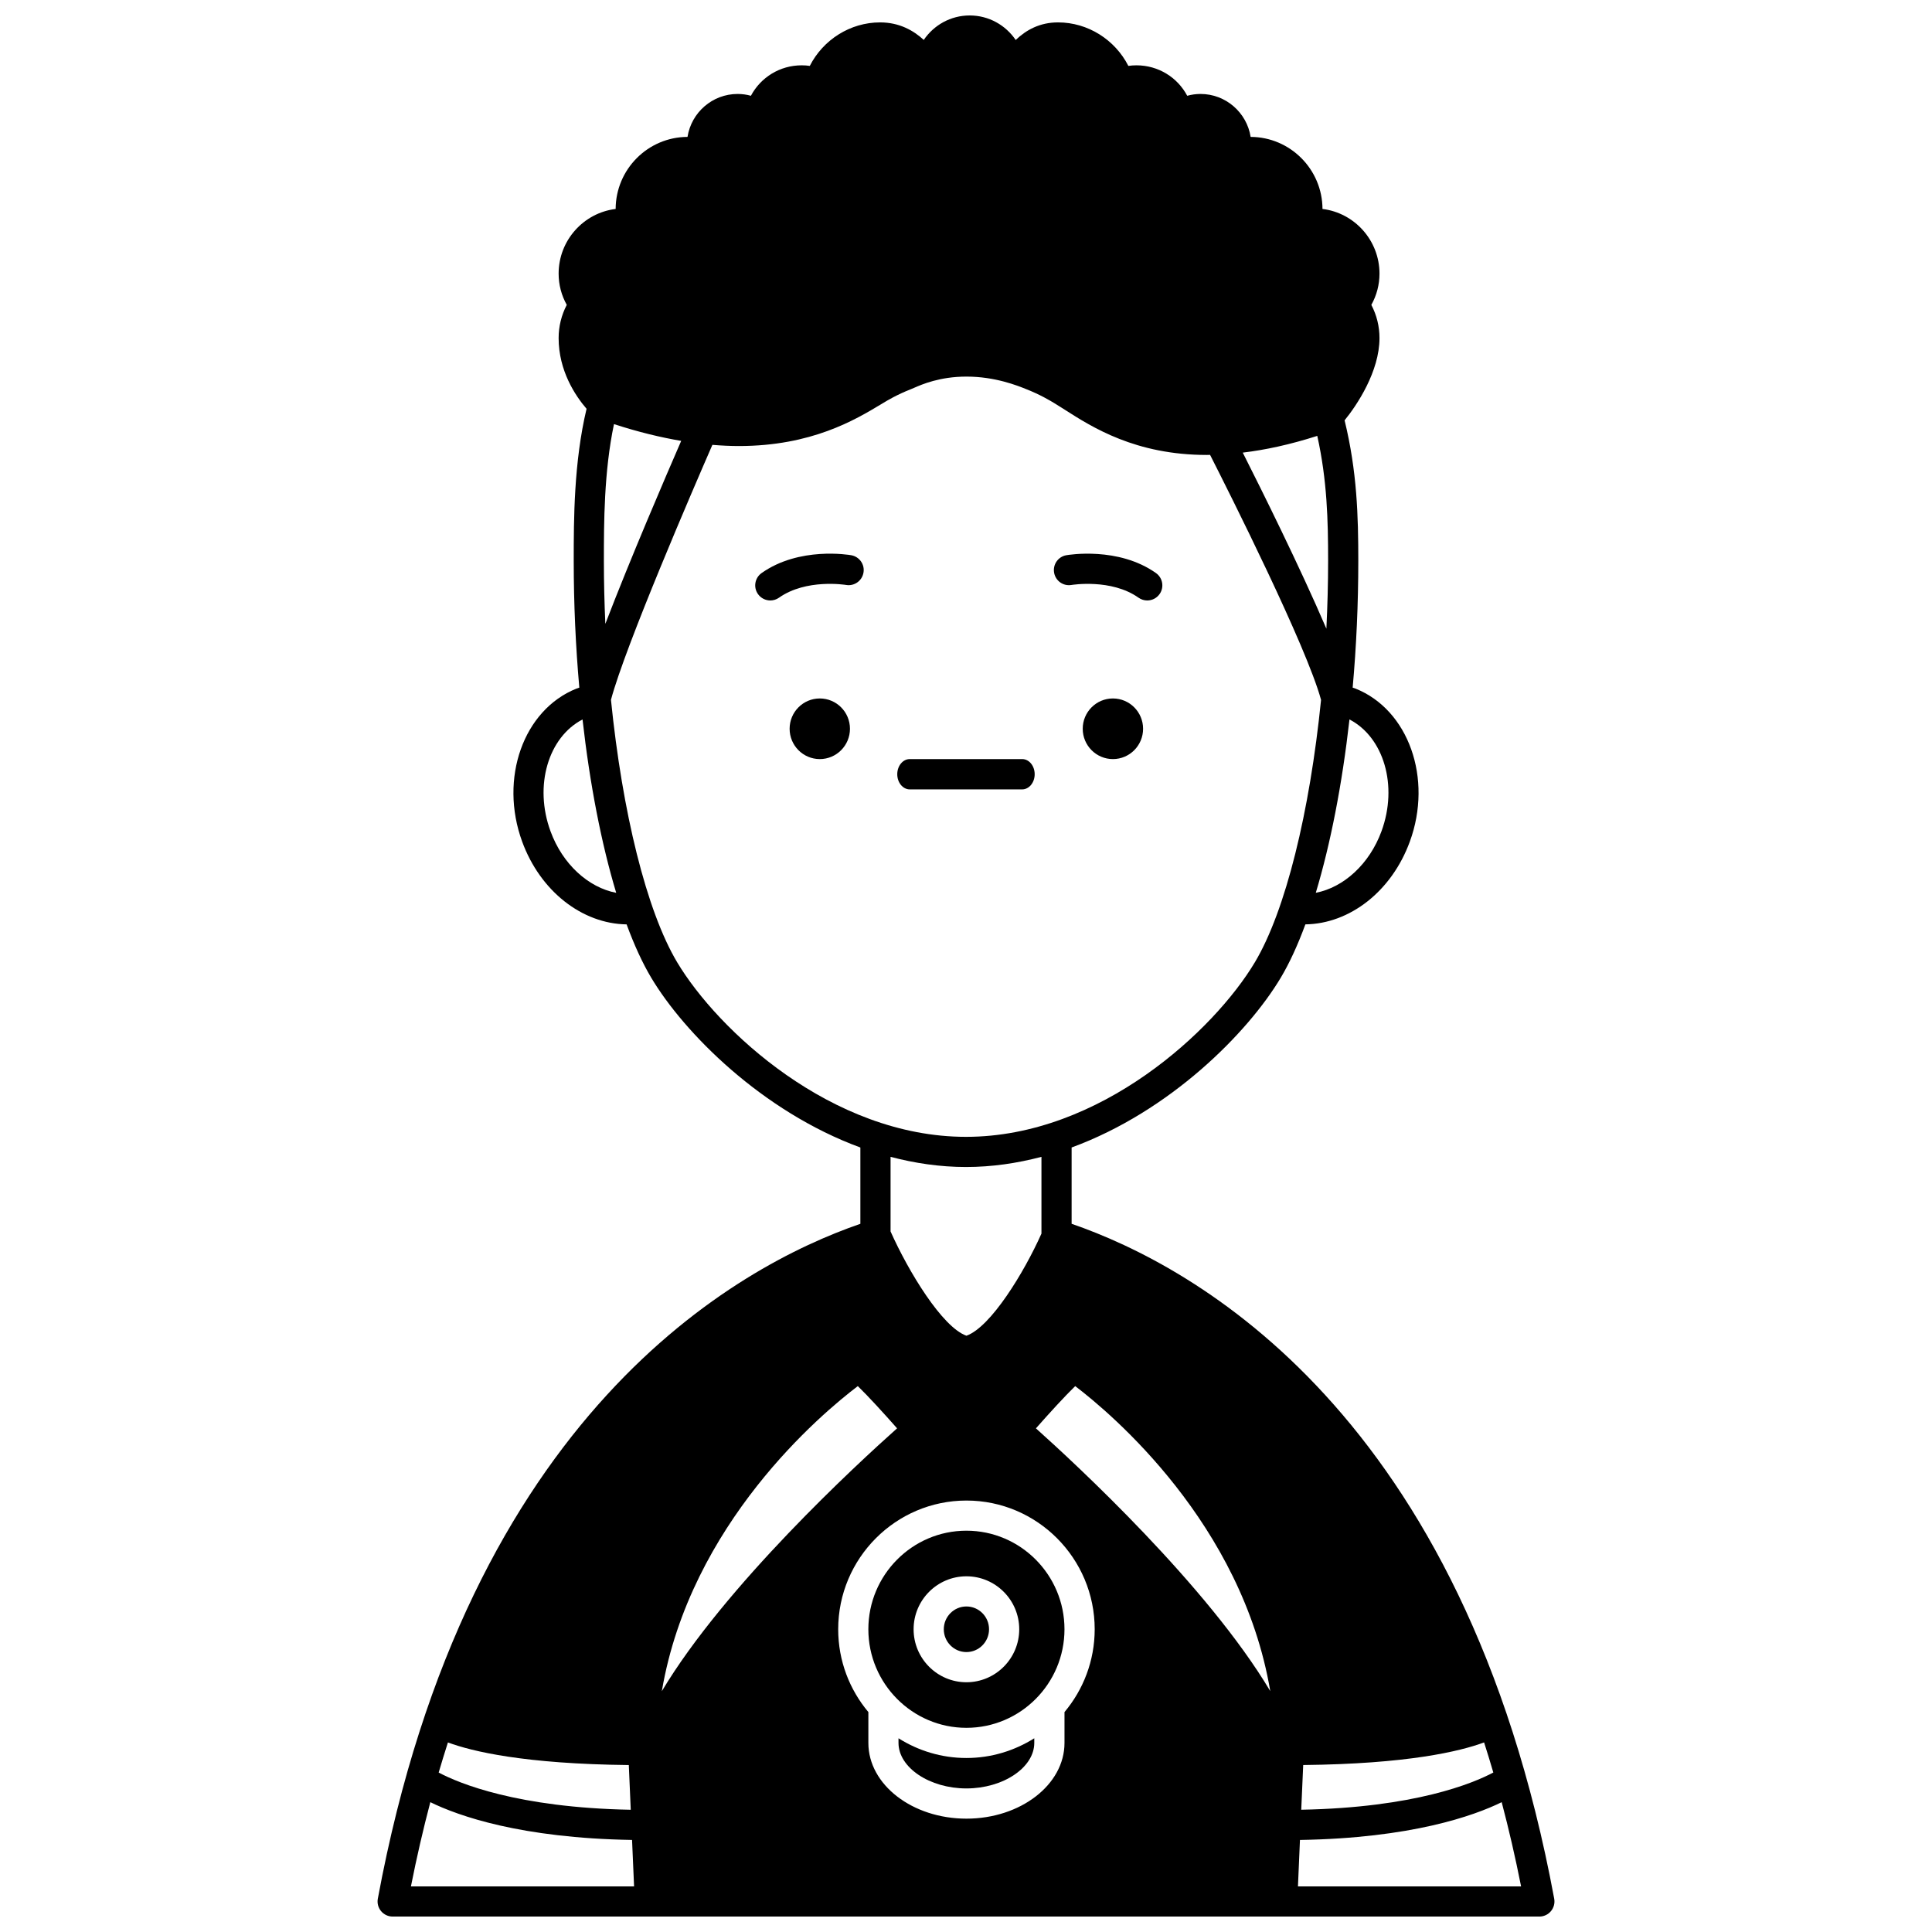
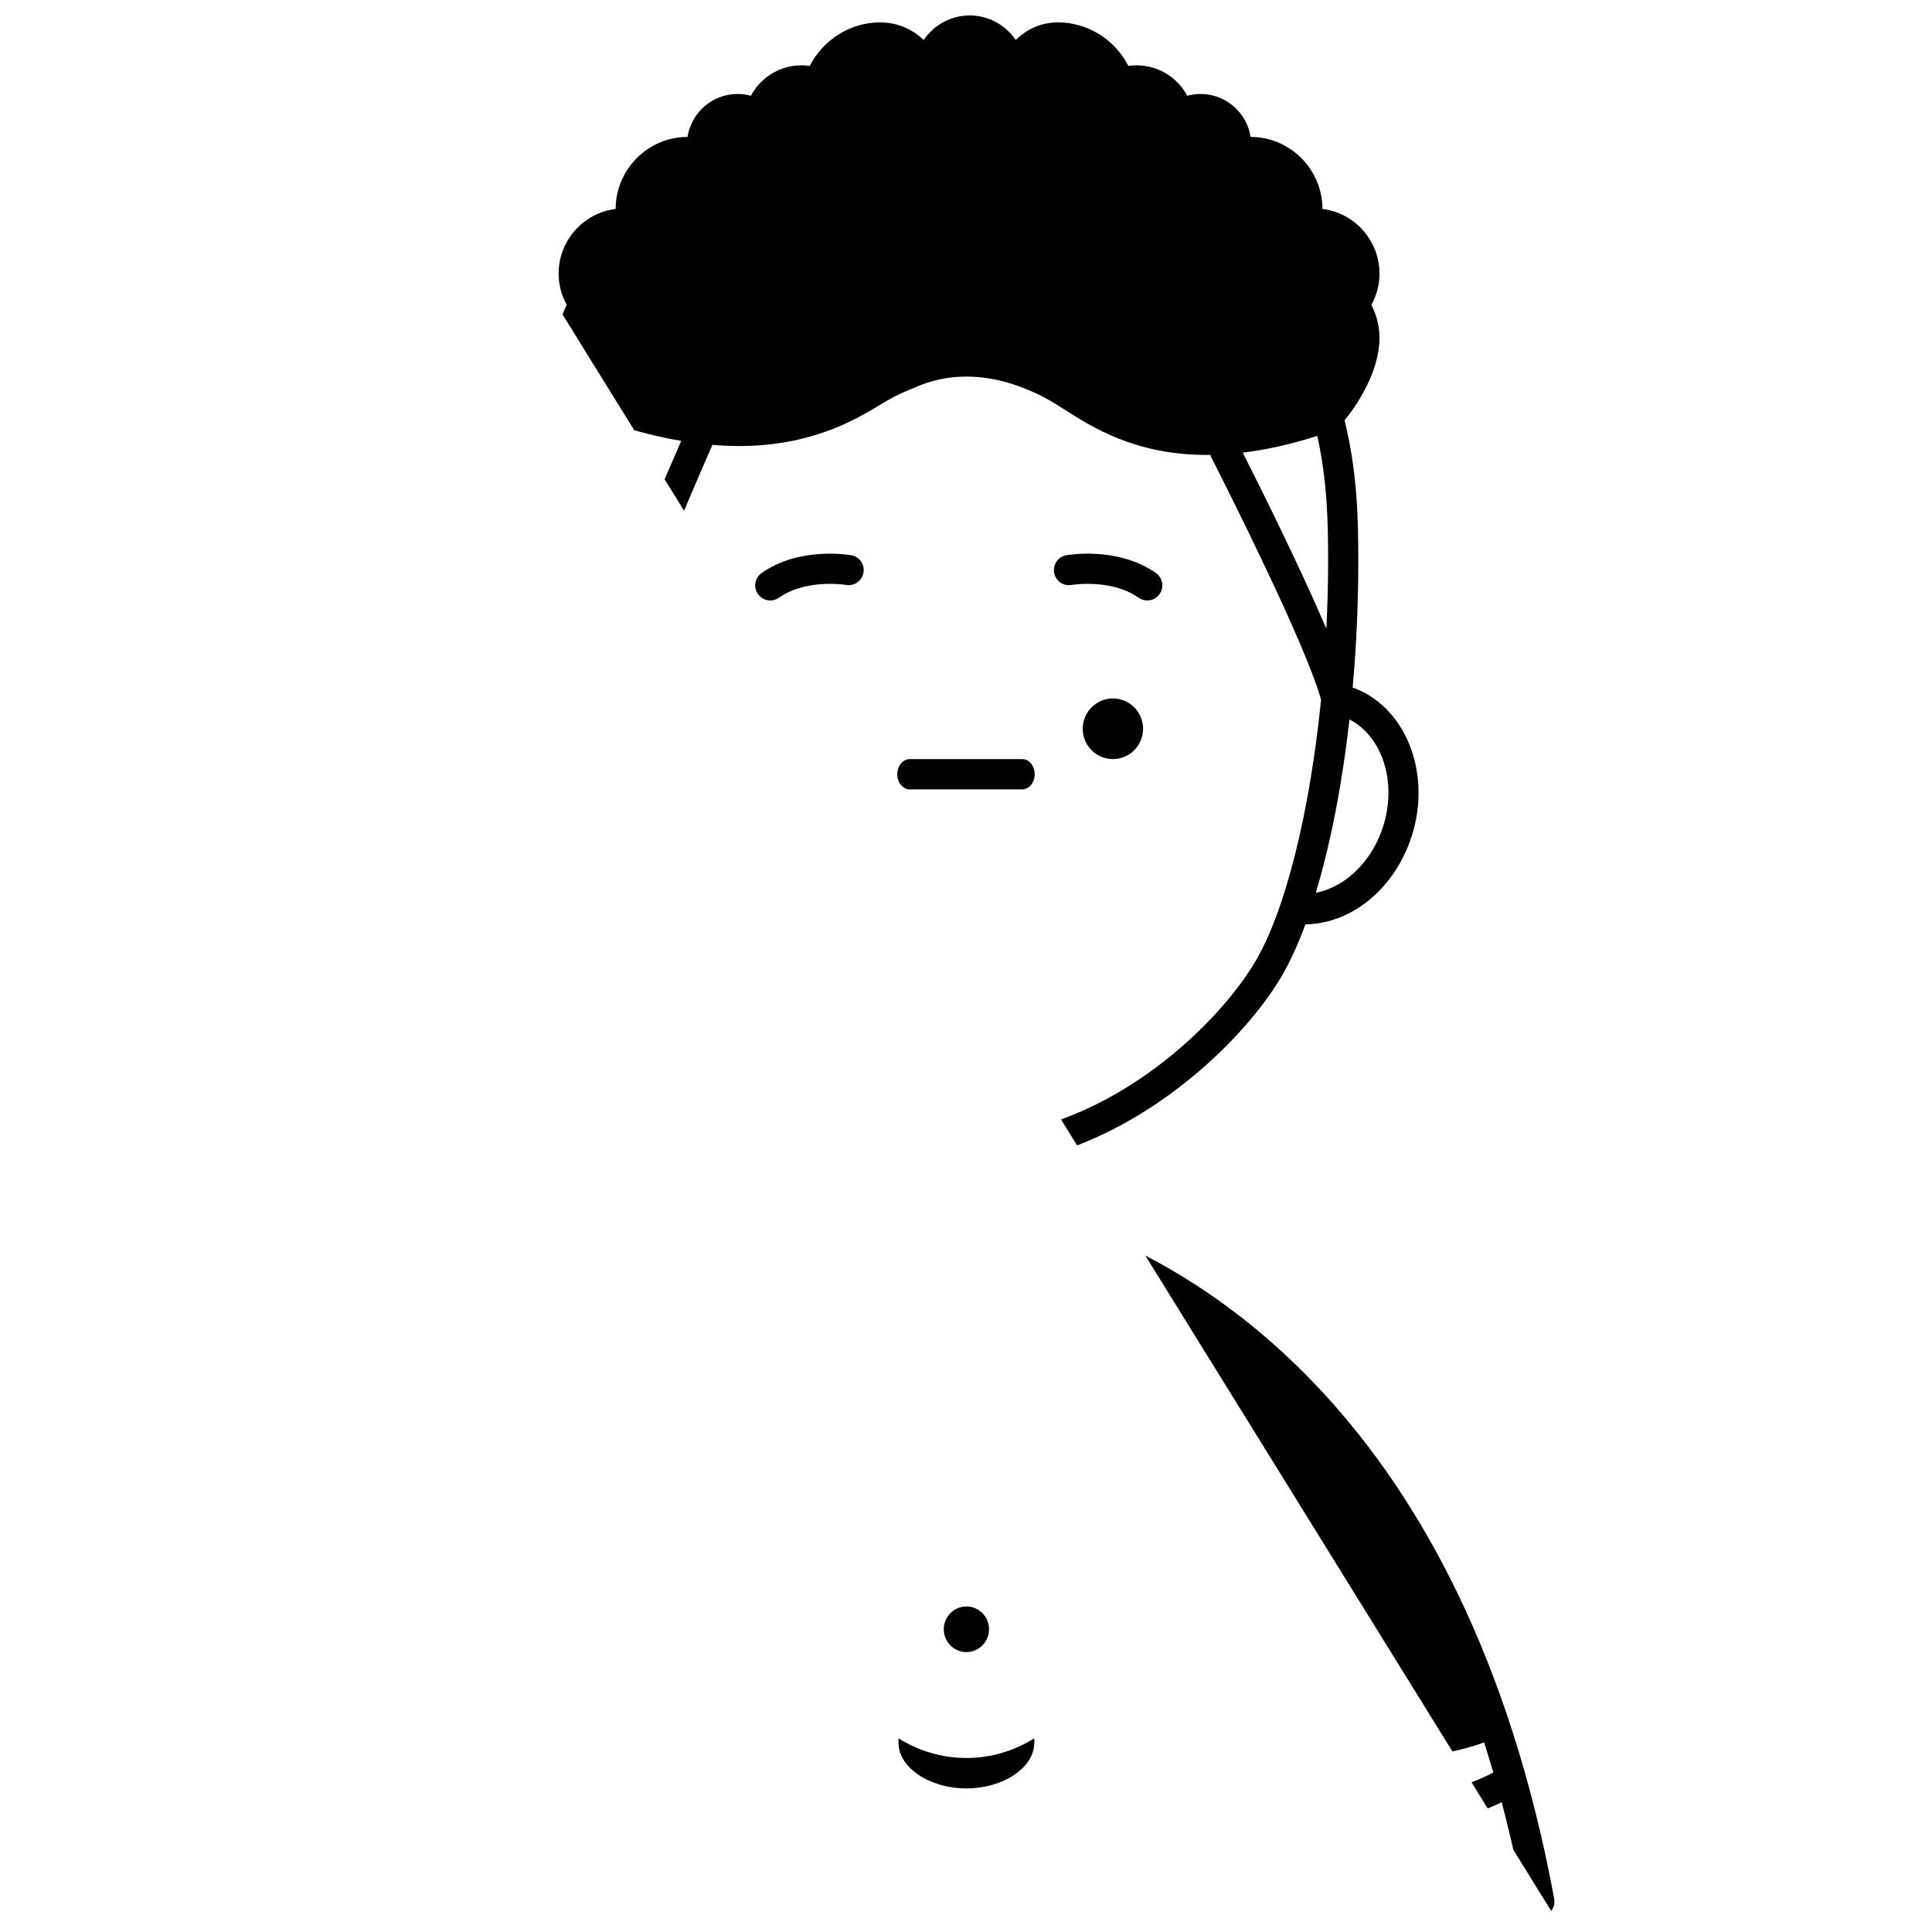
<svg xmlns="http://www.w3.org/2000/svg" width="800px" height="800px" version="1.1" viewBox="144 144 512 512">
  <defs>
    <clipPath id="a">
-       <path d="m244 148.09h312v503.81h-312z" />
+       <path d="m244 148.09h312v503.81z" />
    </clipPath>
  </defs>
  <path d="m400.11 569.73c-3.309 0-5.996 2.711-5.996 6.043 0 3.332 2.691 6.043 5.996 6.043 3.309 0 5.996-2.711 5.996-6.043 0.004-3.332-2.688-6.043-5.996-6.043z" />
-   <path d="m400.11 549.65c-14.332 0-25.988 11.719-25.988 26.121 0 14.402 11.66 26.121 25.988 26.121 14.332 0 25.988-11.719 25.988-26.121 0.004-14.398-11.656-26.121-25.988-26.121zm0 40.164c-7.719 0-13.996-6.297-13.996-14.039 0-7.742 6.277-14.039 13.996-14.039s13.996 6.297 13.996 14.039c0 7.738-6.277 14.039-13.996 14.039z" />
  <g clip-path="url(#a)">
    <path d="m427.99 468.32v-20.223c26.141-9.586 46.742-30.457 55.41-44.969 2.336-3.91 4.523-8.684 6.539-14.16 11.785-0.168 22.863-8.762 27.68-21.938 6.125-16.738-0.332-34.926-14.395-40.547-0.238-0.098-0.508-0.168-0.754-0.258 0.977-10.887 1.492-22.199 1.492-33.582 0-11.895-0.324-23.734-3.633-37.25 3.262-4 9.25-12.945 9.25-21.809 0-3.078-0.738-6.07-2.16-8.785 1.418-2.547 2.16-5.367 2.16-8.281 0-8.809-6.606-16.098-15.105-17.145-0.043-10.516-8.566-19.062-19.043-19.094-1.008-6.438-6.582-11.379-13.273-11.379-1.207 0-2.391 0.164-3.531 0.48-2.586-4.875-7.66-8.07-13.465-8.07-0.719 0-1.43 0.051-2.137 0.152-3.535-6.941-10.727-11.527-18.633-11.527-4.852 0-8.438 2.004-11.223 4.66-2.656-3.922-7.129-6.5-12.191-6.5-5.055 0-9.523 2.574-12.172 6.484-2.688-2.473-6.449-4.644-11.57-4.644-7.91 0-15.098 4.586-18.633 11.527-0.703-0.102-1.414-0.152-2.137-0.152-5.801 0-10.875 3.195-13.469 8.07-1.137-0.32-2.32-0.48-3.527-0.48-6.699 0-12.266 4.938-13.273 11.379-10.484 0.031-19.004 8.578-19.047 19.094-8.508 1.043-15.109 8.336-15.109 17.141 0 2.918 0.738 5.738 2.156 8.281-1.418 2.723-2.156 5.715-2.156 8.789 0 8.664 4.402 15.254 7.402 18.754-3.363 14.117-3.402 29.164-3.402 40.305 0 11.383 0.516 22.695 1.484 33.582-0.246 0.09-0.512 0.16-0.75 0.258-14.066 5.625-20.523 23.816-14.398 40.551 4.82 13.172 15.902 21.766 27.68 21.938 2.016 5.473 4.203 10.25 6.539 14.16 8.668 14.512 29.273 35.383 55.41 44.969v20.223c-32.574 11.223-104.01 50.172-127.88 178.86-0.215 1.168 0.098 2.375 0.859 3.285 0.762 0.914 1.887 1.441 3.074 1.441h303.89c1.188 0 2.316-0.527 3.074-1.445 0.758-0.91 1.074-2.113 0.859-3.285-23.875-128.68-95.312-167.63-127.89-178.86zm61.371 143.43c27.59-0.293 41.52-3.606 47.938-5.992 0.836 2.613 1.656 5.262 2.445 7.977-5.379 2.863-20.832 9.297-50.902 9.863zm12.262-277.09c9.066 4.703 12.918 17.52 8.488 29.621-3.195 8.727-10.031 14.898-17.414 16.32 3.914-12.984 6.988-28.766 8.926-45.941zm-8.531-75.148c2.617 11.785 2.871 22.414 2.871 33.129 0 6.004-0.168 12.012-0.461 17.965-6.977-16.289-17.289-37.02-22.16-46.656 5.953-0.715 12.504-2.113 19.75-4.438zm-186.38-3.117c6.434 2.086 12.355 3.523 17.812 4.441-4.172 9.586-13.539 31.371-20.102 48.492-0.25-5.535-0.387-11.109-0.387-16.688 0-10.141 0.023-23.645 2.676-36.246zm-16.824 107.89c-4.43-12.094-0.578-24.918 8.488-29.621 1.934 17.176 5.012 32.961 8.926 45.945-7.394-1.418-14.223-7.594-17.414-16.324zm33.574 34.742c-8.16-13.664-14.551-39.875-17.551-69.566 3.789-14.262 22.07-56.547 26.879-67.57 2.43 0.199 4.773 0.312 6.996 0.312 19.312 0 30.906-6.981 37.695-11.066l0.555-0.332c1.09-0.664 3.656-2.215 7.398-3.684l0.832-0.352c2.035-0.887 6.789-2.969 13.848-2.969 7.606 0 13.523 2.391 15.84 3.324 3.738 1.469 6.297 3.019 7.598 3.805 0.797 0.48 1.656 1.027 2.586 1.625 7.289 4.66 18.789 12.012 37.707 12.012 0.273 0 0.559-0.016 0.836-0.02 5.082 10 25.555 50.707 29.41 64.93-3 29.684-9.383 55.891-17.551 69.555-10.68 17.875-40.91 46.242-76.539 46.242-35.633 0-65.859-28.367-76.539-46.246zm96.531 51.547v20.348c-4.637 10.367-13.441 24.77-19.883 27.059-6.445-2.309-15.375-17.035-20.102-27.637v-19.77c6.422 1.691 13.105 2.691 19.992 2.691 6.883 0 13.57-1 19.992-2.691zm-157.29 155.19c6.418 2.387 20.348 5.703 47.938 5.992l0.512 11.848c-30.07-0.562-45.52-7-50.902-9.863 0.797-2.715 1.617-5.367 2.453-7.977zm-9.805 38.148c1.543-7.785 3.266-15.219 5.141-22.32 7.449 3.652 24.008 9.523 53.461 10.012l0.535 12.309zm66.492-51.73c7.551-44.453 42.34-73.57 51.938-80.852 2.766 2.684 6.988 7.309 10.406 11.191-10.605 9.449-45.656 41.727-62.344 69.66zm106.71 5.535v8.18c0 11.062-11.66 20.062-25.988 20.062-14.332 0-25.988-9-25.988-20.062v-8.18c-4.981-5.938-7.996-13.586-7.996-21.941 0-18.812 15.246-34.117 33.988-34.117 18.742 0 33.988 15.305 33.988 34.117-0.008 8.355-3.023 16.004-8.004 21.941zm-7.57-75.191c3.418-3.883 7.637-8.508 10.406-11.195 9.578 7.289 44.184 36.383 51.695 80.832-16.645-27.93-51.547-60.188-62.102-69.637zm69.438 121.39 0.531-12.309c29.453-0.488 46.012-6.363 53.461-10.012 1.879 7.102 3.602 14.535 5.141 22.32z" />
  </g>
  <path d="m382.11 604.66v1.227c0 6.543 8.242 12.066 17.992 12.066 9.754 0 17.992-5.527 17.992-12.066v-1.227c-5.227 3.289-11.383 5.227-17.992 5.227s-12.766-1.934-17.992-5.227z" />
  <path d="m446.93 337.13c0 4.438-3.582 8.035-7.996 8.035-4.418 0-8-3.598-8-8.035 0-4.434 3.582-8.031 8-8.031 4.414 0 7.996 3.598 7.996 8.031" />
  <path d="m427.97 299.02c0.109-0.016 10.543-1.73 17.754 3.375 0.703 0.496 1.512 0.734 2.309 0.734 1.25 0 2.488-0.586 3.266-1.688 1.277-1.805 0.848-4.297-0.953-5.574-9.984-7.066-23.207-4.82-23.758-4.727-2.172 0.383-3.613 2.449-3.238 4.621 0.379 2.172 2.426 3.641 4.621 3.258z" />
-   <path d="m369.25 337.13c0 4.438-3.582 8.035-7.996 8.035-4.418 0-7.996-3.598-7.996-8.035 0-4.434 3.578-8.031 7.996-8.031 4.414 0 7.996 3.598 7.996 8.031" />
  <path d="m369.59 291.14c-0.555-0.098-13.777-2.34-23.758 4.727-1.805 1.277-2.234 3.769-0.957 5.574 0.781 1.098 2.016 1.688 3.266 1.688 0.797 0 1.602-0.238 2.305-0.734 7.199-5.086 17.586-3.406 17.762-3.379 2.16 0.383 4.238-1.07 4.621-3.242 0.395-2.172-1.062-4.246-3.238-4.633z" />
  <path d="m418.2 349.18c0-2.219-1.48-4.016-3.312-4.016h-29.793c-1.832 0-3.312 1.801-3.312 4.016s1.48 4.016 3.312 4.016h29.793c1.832-0.004 3.312-1.801 3.312-4.016z" />
</svg>